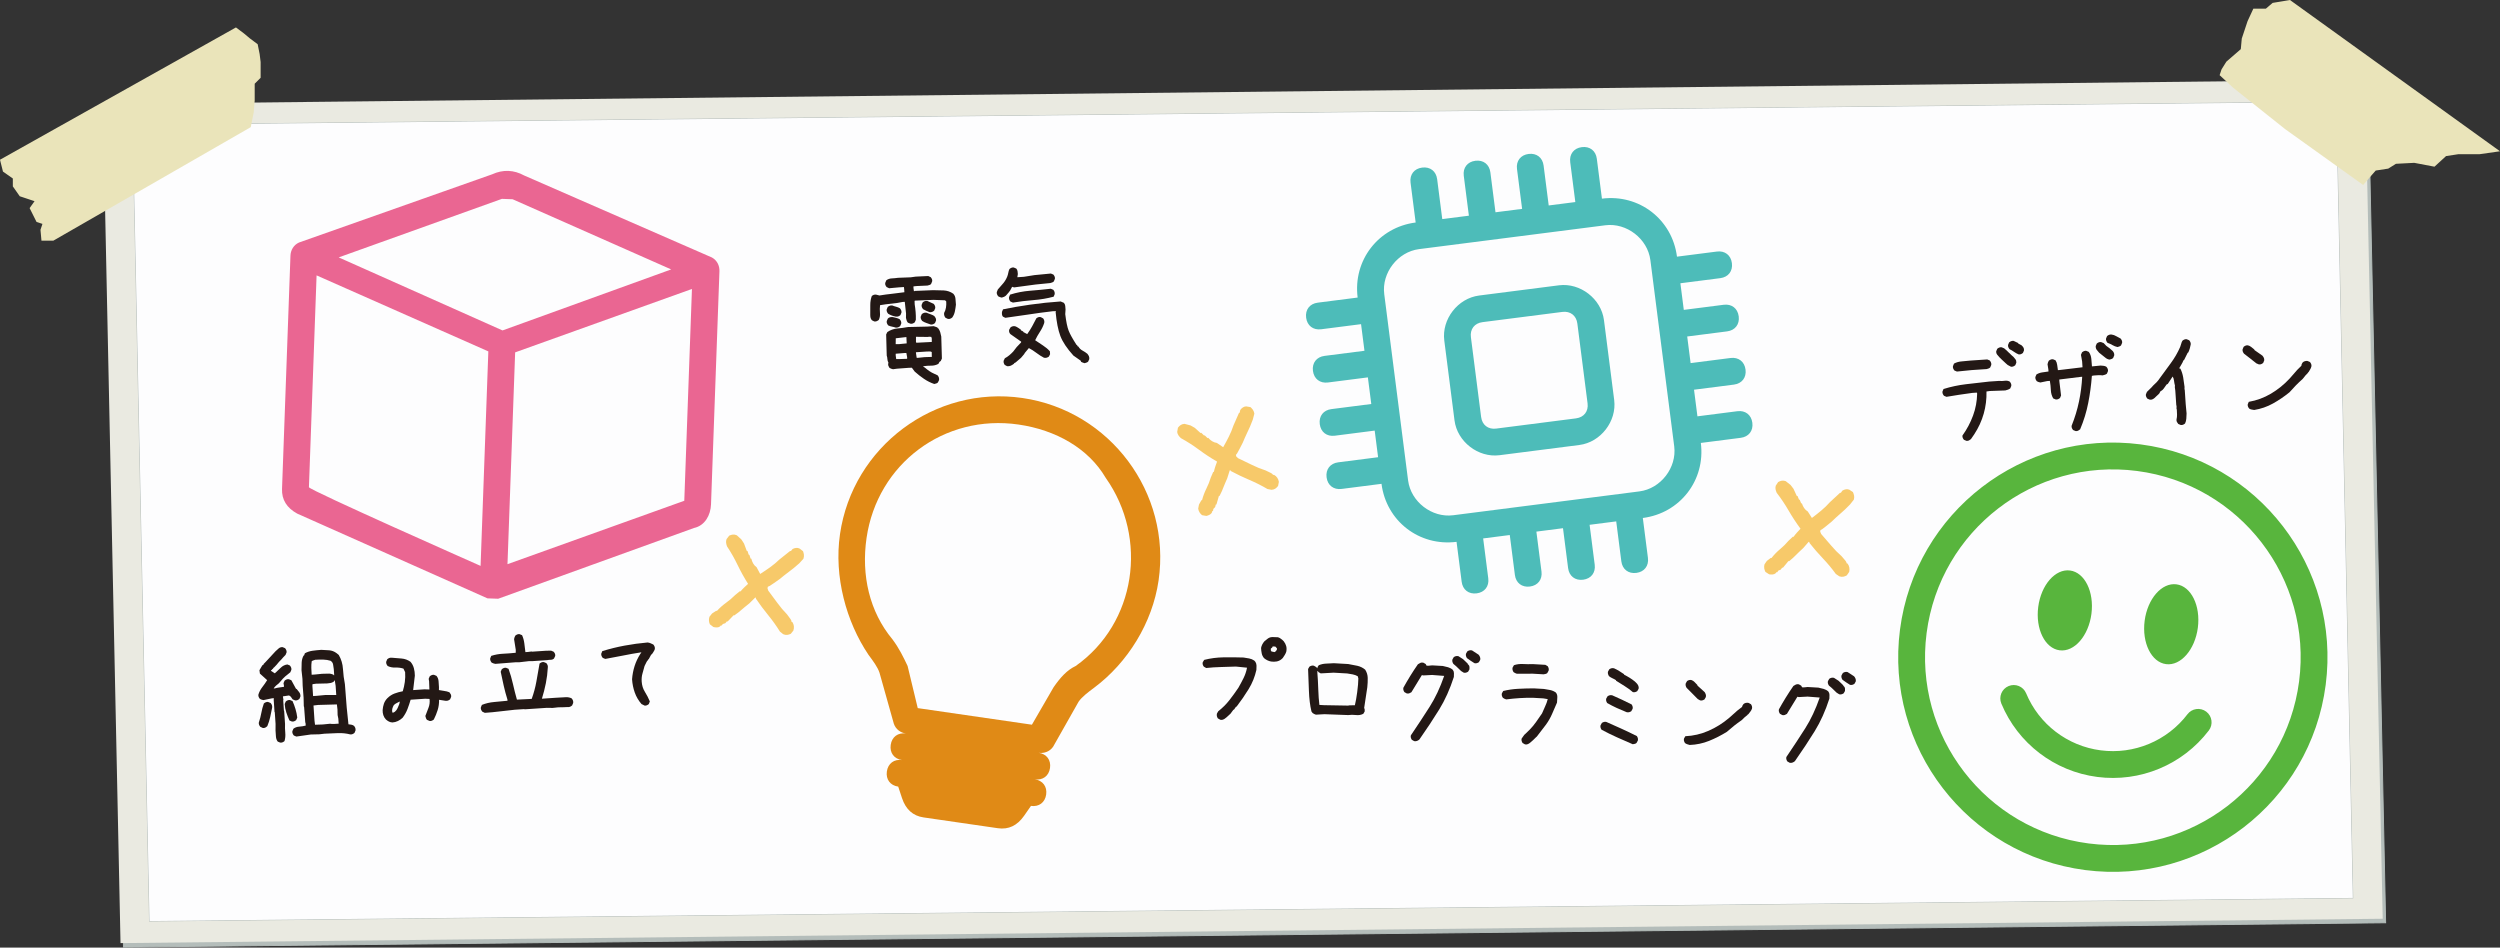
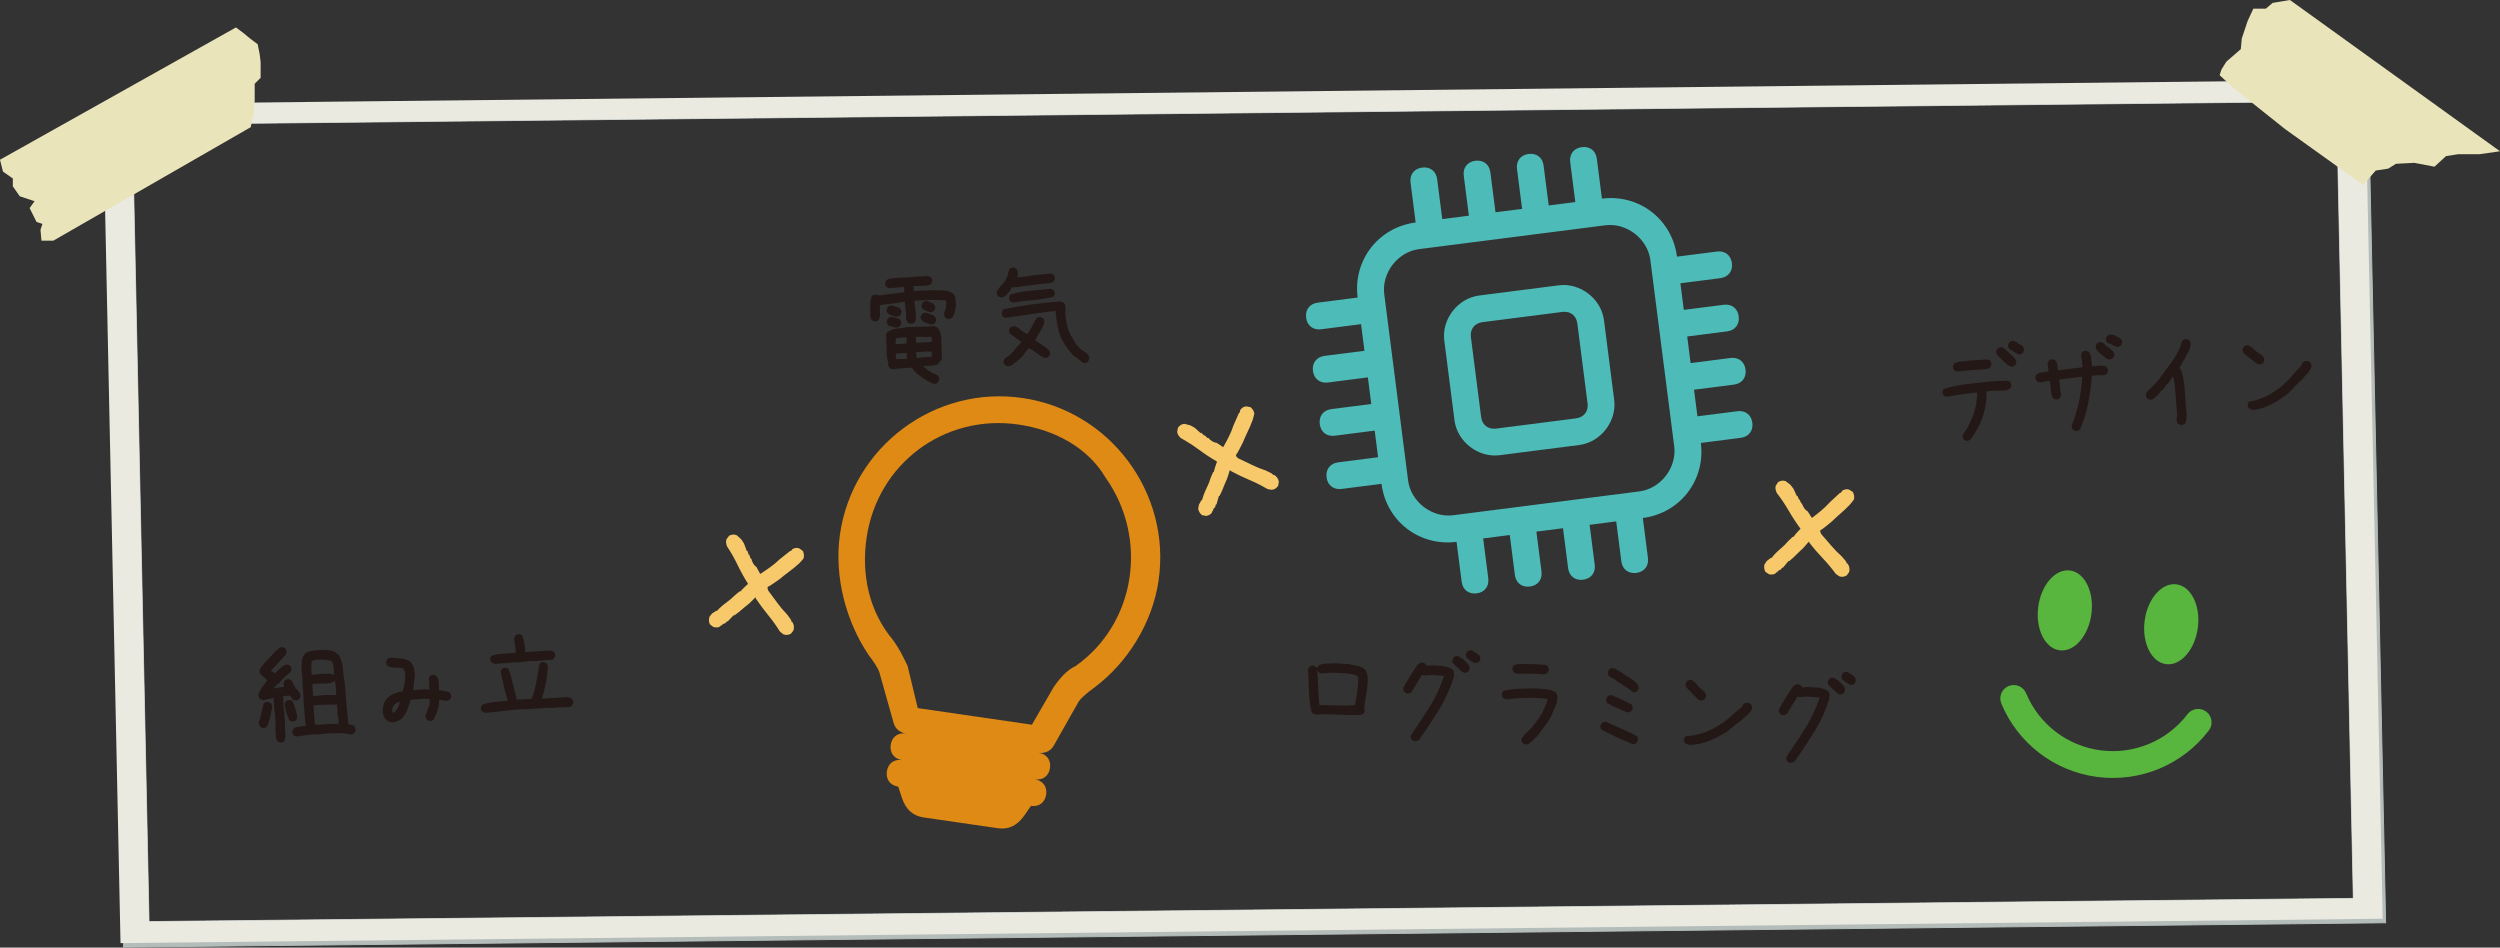
<svg xmlns="http://www.w3.org/2000/svg" id="_レイヤー_1のコピー" data-name="レイヤー 1のコピー" width="993.75mm" height="376.68mm" viewBox="0 0 2816.94 1067.75">
  <rect x="0" y="0" width="2816.94" height="1067.75" fill="#333333" stroke="none" />
  <g>
-     <polygon points="2667.46 1021.09 2651.64 104.23 125.82 130.58 149.08 1053.77 2667.46 1021.09" style="fill: #fdfdfe;" />
    <path d="m2668.22,94.45L119.25,121.9l19.87,945.31,2548.98-27.45-19.87-945.31ZM167.95,1038.35l-18.88-898.05,2483.68-26.08,18.88,898.05-2483.68,26.08Z" style="fill: #b4bdba; stroke: #b4bdba; stroke-miterlimit: 10; stroke-width: 1.06px;" />
    <path d="m2664.91,89.91L115.93,117.36l19.87,945.31,2548.98-27.45-19.87-945.31ZM167.95,1038.35l-18.88-898.05,2483.68-26.08,18.88,898.05-2483.68,26.08Z" style="fill: #eaeae1;" />
    <g>
      <polygon points="290.33 49.82 281.43 43.15 274.76 37.59 265.86 30.91 0 179.97 3.34 193.32 14.46 201.11 14.46 210.01 22.25 221.13 38.93 226.69 33.37 234.48 41.16 250.05 47.83 252.28 45.61 258.95 46.72 271.19 60.07 271.19 282.55 143.26 285.88 126.58 286.99 113.23 286.99 94.32 293.67 87.64 293.67 69.85 292.56 60.95 290.33 49.82" style="fill: #eae4ba;" />
      <polygon points="2580.26 0 2560.72 3.26 2553.12 9.77 2539.01 9.77 2532.49 23.88 2525.98 43.43 2524.89 55.37 2508.61 69.48 2503.18 78.17 2501.01 84.68 2516.21 98.8 2574.83 145.48 2662.77 208.45 2669.29 200.85 2676.89 192.16 2691 189.99 2699.69 184.56 2720.31 183.48 2743.11 187.82 2756.14 175.88 2770.26 173.71 2794.14 173.71 2816.94 170.45 2580.26 0" style="fill: #eae4ba;" />
    </g>
  </g>
-   <path d="m577.62,224.51c-3.02-.11-9.06-.33-12.08-.44l-183.89,65.95,184.58,82.3,190.04-68.75-178.64-79.06Zm202.05,101.08l-199.21,71.45-8.63,238.66,199.21-71.45,8.63-238.67h0Zm-238.16,312.04l8.74-241.69-193.53-85.65-8.63,238.67c-.11,3.02,193.42,88.67,193.42,88.67Zm12.93-441.19c12.3-5.61,24.39-5.17,36.25,1.31l211.44,92.35c5.93,3.24,8.74,9.39,8.52,15.43l-9.5,262.83c-.44,12.08-6.92,23.95-19.11,26.53l-220.69,79.75c-3.02-.11-9.06-.33-12.08-.44l-214.35-95.48c-11.87-6.48-17.58-15.76-17.14-27.85l9.5-262.83c.22-6.04,3.46-11.97,9.61-14.78l217.55-76.83Z" style="fill: #ea6692;" />
  <path d="m946.48,601.87c14.34-98.72,106.85-167.77,205.57-153.42,98.72,14.34,167.77,106.85,153.42,205.57-6.95,47.87-34.85,92.69-72.54,120.82-6.85,5.11-13.7,10.23-17.57,15.78l-28.76,50.81c-3.86,5.55-10.28,7.67-16.26,6.8,8.97,1.3,14.09,8.16,12.79,17.13-1.3,8.97-8.16,14.09-17.13,12.79,8.98,1.3,14.09,8.16,12.79,17.13-1.3,8.97-8.16,14.09-17.13,12.79l-7.72,11.1c-7.72,11.1-17.57,15.78-29.53,14.04l-83.77-12.17c-11.97-1.74-20.07-9.03-24.32-21.86l-4.24-12.84c-8.98-1.3-14.09-8.16-12.79-17.13,1.3-8.98,8.16-14.09,17.13-12.79-8.97-1.3-14.09-8.16-12.79-17.13,1.3-8.97,8.16-14.09,17.13-12.79-5.98-.87-11.53-4.73-13.65-11.15l-16.11-57.33c-2.12-6.42-7.24-13.27-12.35-20.12-25.14-37.25-39.12-88.16-32.17-136.03Zm201.23-123.51c-83.77-12.17-159.14,44.09-171.31,127.85-6.08,41.88,3.22,82.95,29.23,114.22,7.67,10.28,12.35,20.12,17.03,29.97l11.43,47.48,128.64,18.69,24.47-42.27c7.72-11.1,15.01-19.2,24.85-23.88,68.09-48.15,82-143.88,33.85-211.97-19.59-33.39-56.31-54-98.19-60.08Z" style="fill: #e08a16;" />
  <g>
-     <path d="m2353.43,950.38c-115.9-15.07-197.63-121.23-182.57-237.13,15.07-115.9,121.23-197.63,237.13-182.57,115.9,15.07,197.63,121.23,182.57,237.13-15.07,115.9-121.23,197.63-237.13,182.57Zm-3.9,29.98c132.45,17.22,253.78-76.19,271-208.65,17.22-132.45-76.2-253.78-208.65-271s-253.78,76.19-271,208.65c-17.22,132.45,76.19,253.78,208.65,271Z" style="fill: #58b53d;" />
    <path d="m2263.23,773.03c7.71-3.21,16.55.44,19.76,8.15,14.52,34.92,46.57,59.43,84.07,64.28,37.5,4.9,74.75-10.6,97.71-40.65,5.03-6.66,14.51-7.99,21.17-2.96,6.66,5.03,7.99,14.51,2.96,21.17-.04.05-.08.11-.12.16-29.52,38.62-77.42,58.55-125.62,52.26-48.21-6.25-89.42-37.75-108.09-82.64-3.21-7.71.44-16.55,8.15-19.76Zm93.34-81.36c-3.23,24.82-19.28,43.22-35.82,41.07-16.55-2.15-27.36-24.04-24.13-48.86s19.28-43.22,35.82-41.07,27.36,24.04,24.13,48.86Zm119.91,15.59c-3.23,24.82-19.28,43.22-35.82,41.07-16.55-2.15-27.36-24.04-24.13-48.86,3.23-24.82,19.28-43.22,35.82-41.07,16.55,2.15,27.36,24.04,24.13,48.86Z" style="fill: #58b53d;" />
  </g>
  <path d="m1602.44,188.82c9-1.15,15.76,4.08,16.91,13.07l5.76,44.98,29.99-3.84-5.76-44.98c-1.15-9,4.08-15.76,13.07-16.91,9-1.15,15.76,4.08,16.91,13.07l5.76,44.98,29.99-3.84-5.76-44.98c-1.15-9,4.08-15.76,13.07-16.91,9-1.15,15.76,4.08,16.91,13.07l5.76,44.98,29.99-3.84-5.76-44.98c-1.15-9,4.08-15.76,13.07-16.91,9-1.15,15.76,4.08,16.91,13.07l5.76,44.98c41.98-5.37,79.19,23.39,84.56,65.37l44.98-5.76c9-1.15,15.76,4.08,16.91,13.07,1.15,9-4.08,15.76-13.07,16.91l-44.98,5.76,3.84,29.99,44.98-5.76c9-1.15,15.76,4.08,16.91,13.07,1.15,9-4.08,15.76-13.07,16.91l-44.98,5.76,3.84,29.99,44.98-5.76c9-1.15,15.76,4.08,16.91,13.07,1.15,9-4.08,15.76-13.07,16.91l-44.98,5.76,3.84,29.99,44.98-5.76c9-1.15,15.76,4.08,16.91,13.07,1.15,9-4.08,15.76-13.07,16.91l-44.98,5.76c5.37,41.98-23.39,79.19-65.37,84.56l5.76,44.98c1.15,9-4.08,15.76-13.07,16.91-9,1.15-15.76-4.08-16.91-13.07l-5.76-44.98-29.99,3.84,5.76,44.98c1.15,9-4.08,15.76-13.07,16.91-9,1.15-15.76-4.08-16.91-13.07l-5.76-44.98-29.99,3.84,5.76,44.98c1.15,9-4.08,15.76-13.07,16.91-9,1.15-15.76-4.08-16.91-13.07l-5.76-44.98-29.99,3.84,5.76,44.98c1.15,9-4.08,15.76-13.07,16.91-9,1.15-15.76-4.08-16.91-13.07l-5.76-44.98c-41.98,5.37-79.19-23.39-84.56-65.37l-44.98,5.76c-9,1.15-15.76-4.08-16.91-13.07-1.15-9,4.08-15.76,13.07-16.91l44.98-5.76-3.84-29.99-44.98,5.76c-9,1.15-15.76-4.08-16.91-13.07-1.15-9,4.08-15.76,13.07-16.91l44.98-5.76-3.84-29.99-44.98,5.76c-9,1.15-15.76-4.08-16.91-13.07s4.08-15.76,13.07-16.91l44.98-5.76-3.84-29.99-44.98,5.76c-9,1.15-15.76-4.08-16.91-13.07-1.15-9,4.08-15.76,13.07-16.91l44.98-5.76c-5.37-41.98,23.39-79.19,65.37-84.56l-5.76-44.98c-1.15-9,4.08-15.76,13.07-16.91Zm-3.48,91.88c-23.99,3.07-42.29,26.75-39.22,50.74l26.87,209.9c3.07,23.99,26.75,42.29,50.74,39.22l209.9-26.87c23.99-3.07,42.29-26.75,39.22-50.74l-26.87-209.9c-3.07-23.99-26.75-42.29-50.74-39.22l-209.9,26.87Zm28.43,103.03c-3.07-23.99,15.23-47.67,39.22-50.74l89.96-11.52c23.99-3.07,47.67,15.23,50.74,39.22l11.52,89.96c3.07,23.99-15.23,47.67-39.22,50.74l-89.96,11.52c-23.99,3.07-47.67-15.23-50.74-39.22l-11.52-89.96Zm43.06-20.75c-9,1.15-14.23,7.92-13.07,16.91l11.52,89.96c1.15,9,7.92,14.23,16.91,13.07l89.96-11.52c9-1.15,14.23-7.92,13.07-16.91l-11.52-89.96c-1.15-9-7.92-14.23-16.91-13.07l-89.96,11.52Z" style="fill: #4dbcb9;" />
  <g>
    <path d="m315.76,836.78l-2.82-1.18c-1.2-1.56-1.88-3.48-2.03-5.76-.15-2.27-.3-4.5-.45-6.68l.04-7.54-.88-13.1-.29-.25-.92-13.64.14-1.93-2.05.14-9.73,2.02c-.74-.13-1.44-.31-2.09-.54-.66-.23-1.27-.51-1.84-.84-.59-.69-1.06-1.44-1.38-2.24-.33-.8-.43-1.66-.31-2.58.9-2.98,2.35-5.78,4.37-8.38s3.85-5.24,5.5-7.91l-8.17-7.4-.53-3.8,3.2-5.42,1.57-1.06-.04-.55,2.05-2.06,6.77-7.31,4.6-4.97c1.2-1.18,2.4-2.26,3.62-3.26,1.21-.99,2.64-1.46,4.29-1.38l2.82,1.18c.59.69,1.05,1.44,1.38,2.24s.43,1.66.31,2.58l-1.18,2.82-2.31,2.35-1.27,1.46-1.27,1.46-2.05,2.06-1.27,1.45-1.77,2.17-3.33,3.51-.55.04.04.55-.76.87-.55.04.04.55-1.31.91.04.55,4.29,2.73c2.24-1.98,4.43-4.04,6.57-6.2,2.14-2.15,4.66-3.42,7.56-3.8l2.82,1.18c.59.69,1.06,1.44,1.38,2.24.33.8.43,1.66.31,2.58l-1.18,2.82c-1.92,1.41-3.82,2.95-5.72,4.63-1.9,1.68-3.6,3.49-5.12,5.41l-.76.87-1.27,1.46c-1.04.8-2.13,1.7-3.25,2.68-1.12.99-2.01,2.05-2.66,3.19l1.36-.09c1.61-.47,3.28-.81,5-1.02,1.72-.21,3.48-.46,5.29-.77l-.09-1.36-.46-2.71,1.18-2.82c.69-.59,1.44-1.06,2.24-1.38.8-.33,1.66-.43,2.58-.31l2.82,1.18,5.32,9.78.55-.04c.99,1.21,1.99,2.47,2.99,3.77,1,1.3,1.47,2.87,1.41,4.7l-1.18,2.82c-.69.59-1.44,1.06-2.24,1.38-.8.33-1.66.43-2.58.31l-2.82-1.18c-.61-.87-1.21-1.74-1.82-2.62-.61-.87-1.38-1.46-2.31-1.76l-6.78,1,.05.82.49,3.25-.25.29.79,11.73.29.25.99,14.73c-.15,3.21-.07,6.49.25,9.85.32,3.36.03,6.53-.87,9.51-.69.59-1.44,1.06-2.24,1.38-.8.33-1.66.43-2.58.31Zm-19.61-16.5l-2.83-1.32c-.59-.69-1.06-1.44-1.38-2.24-.33-.8-.43-1.66-.31-2.58,1.22-3.55,2.17-7.18,2.83-10.88.66-3.7,1.62-7.23,2.85-10.61.69-.59,1.44-1.06,2.24-1.38.8-.33,1.66-.43,2.58-.31l2.82,1.18c.59.69,1.06,1.44,1.38,2.24.33.8.44,1.75.33,2.86-.68,3.52-1.4,7.04-2.17,10.56-.77,3.52-1.86,6.98-3.28,10.36-.69.69-1.42,1.24-2.22,1.66-.79.42-1.74.58-2.85.47Zm32.81-7.27l-2.82-1.18c-1.29-2.84-2.44-5.77-3.47-8.81-1.03-3.04-1.66-6.28-1.89-9.74l1.18-2.82c.69-.59,1.44-1.06,2.24-1.38.8-.33,1.66-.43,2.58-.31l2.82,1.18c1.29,2.84,2.4,5.82,3.34,8.96.94,3.14,1.61,6.33,2.01,9.59l-1.18,2.82c-.69.59-1.44,1.06-2.24,1.38-.8.33-1.66.43-2.58.31Zm65.65,14.5c-4.46-1.16-9.18-1.64-14.14-1.45-4.97.2-9.91.42-14.82.65l-5.85.67-9.58.23-16.29,2.33-2.82-1.18c-.59-.69-1.06-1.44-1.38-2.24-.33-.8-.43-1.66-.31-2.58l1.18-2.82c1.82-1.4,4.01-2.19,6.56-2.36,2.54-.17,4.99-.56,7.32-1.18l-.21-3.14-.29-.25-1.31-17.45-.35-1.07-.23-9.58-1.04-13.5-.24-7.66-1.07-9.8c-.01-2.92.04-5.78.18-8.58.13-2.79.85-5.42,2.14-7.89l.55-.04.93-2.53c2.64-1.46,5.55-2.4,8.72-2.85,3.17-.44,6.43-.77,9.8-1,2.93.08,5.88.25,8.87.5,2.99.26,5.73,1.31,8.23,3.15l1.74,1.39.87.76c2.79,4.84,4.36,10.12,4.7,15.85.34,5.73,1.06,11.39,2.17,16.98l2.04,26.31,1.95,18.92c1.19.1,2.3.26,3.32.46,1.02.2,2.01.64,2.97,1.31.59.69,1.06,1.44,1.38,2.24.33.8.44,1.75.33,2.86l-1.18,2.82c-.69.59-1.44,1.06-2.24,1.38-.8.33-1.66.43-2.58.31Zm-18.05-66.75l-.46-6.82c-.29-1.62-.54-3.3-.75-5.02-.21-1.72-1.13-3.17-2.76-4.34-2.61-.83-5.38-1.28-8.31-1.36-2.93-.08-5.94-.01-9.03.19-.72.23-1.43.46-2.15.69-.72.23-1.33.55-1.86.95-.38,2.49-.53,5.02-.45,7.57.08,2.55.2,5.1.38,7.65l3.82-.26,7.89-.8c2.2.04,4.38-.02,6.57-.17,2.18-.15,4.27.26,6.25,1.23l.6.78.25-.29Zm2.32,22.32l-.7-10.37-.95-5.96-.55.04-.47,1.13c-1.13.81-2.29,1.34-3.46,1.6-1.17.26-2.48.44-3.94.54l-12.59.3-4.07.55-.16,1.65.79,11.73,4.09-.27,10.08-.95,11.92.02Zm2.72,32.29l-.37-5.59-.82-4.06-.15-6.29-.66-5.71-21.2.6-5.16.62,1.15,17.19.58,4.48,8.75-.31,8.17-.82c1.48.27,3.04.34,4.67.23,1.64-.11,3.32-.22,5.05-.34Z" style="fill: #231815;" />
    <path d="m484.03,812.34l-2.82-1.18c-.58-.51-.99-1.17-1.23-1.97-.24-.81-.47-1.61-.71-2.42,1.08-2.99,2.24-6.04,3.5-9.14,1.25-3.1,1.67-6.46,1.24-10.09l-4.95-.22-16.37,1.1c-1.04,3.54-2.22,7.05-3.54,10.51-1.32,3.47-3.16,6.74-5.51,9.83-1.55,1.47-3.29,2.69-5.24,3.64-1.95.95-4.01,1.5-6.19,1.65-1.47-.08-2.77-.41-3.9-.97-1.13-.56-2.28-1.35-3.45-2.37-1.38-1.46-2.35-3.08-2.93-4.87-.58-1.79-.84-3.69-.79-5.7.19-2.57.67-4.98,1.43-7.22.76-2.24,2.08-4.34,3.96-6.29,2.4-2.35,5.07-4.08,8.01-5.2,2.94-1.11,6.04-1.96,9.28-2.54,1.05-3.36,1.82-6.84,2.32-10.43.49-3.6.61-7.3.35-11.12l-1.91-3.98c-2.8-.91-5.8-1.3-8.99-1.18-3.19.12-6.11-.46-8.75-1.74-.59-.69-1.06-1.44-1.38-2.24-.33-.8-.43-1.66-.31-2.58l1.18-2.82c.69-.59,1.44-1.06,2.24-1.38.8-.33,1.75-.44,2.86-.33,3.67.3,7.35.6,11.02.9,3.67.3,7.04,1.54,10.11,3.71,1.78,2.07,3.04,4.45,3.77,7.15.73,2.69,1.1,5.5,1.11,8.42l-1.92,16.3,12.82-.86,5.49.18-.35-9.29-.46-2.71,1.18-2.82c.69-.59,1.44-1.06,2.24-1.38.8-.33,1.66-.43,2.58-.31l2.82,1.18c1.39,1.73,2.17,3.74,2.32,6.01.15,2.27.3,4.5.45,6.68l-.05,3.29c1.86.42,3.82.75,5.89.98,2.07.23,4.04.74,5.93,1.52.59.69,1.1,1.43,1.52,2.23.42.79.57,1.74.46,2.85l-1.18,2.82c-.69.59-1.44,1.06-2.24,1.38-.8.33-1.75.44-2.86.33l-7.34-1.15c.08,4.01-.43,7.84-1.56,11.48s-2.58,7.21-4.35,10.71c-.69.59-1.44,1.06-2.24,1.38-.8.33-1.66.43-2.58.31Zm-39.06-10.4c1.38-1.19,2.39-2.54,3.02-4.04.63-1.5,1.26-3.01,1.89-4.51l.63-2.78-.54.04c-1.05.62-2.16,1.2-3.31,1.73-1.15.54-2.15,1.29-3,2.26-.66,1.14-1.17,2.36-1.54,3.66-.37,1.31-.41,2.68-.13,4.12l.31.53,1.09-.07,1.58-.93Z" style="fill: #231815;" />
    <path d="m546.32,803.22l-2.83-1.32c-.59-.69-1.06-1.44-1.38-2.24-.33-.8-.43-1.66-.31-2.58l1.18-2.82c4.27-1.75,8.92-2.84,13.96-3.27,5.04-.43,10.01-.9,14.91-1.41l-.09-1.36c-1.63-5.19-3.03-10.39-4.2-15.61-1.17-5.22-2.3-10.44-3.38-15.67l1.18-2.82c.69-.59,1.44-1.06,2.24-1.38.8-.33,1.66-.43,2.58-.31l2.82,1.18c2.02,5.53,3.68,11.22,4.98,17.07,1.3,5.85,2.8,11.73,4.47,17.65l16.66-.84c2.31-6.37,4.07-12.88,5.27-19.54,1.2-6.66,2.39-13.41,3.57-20.25.69-.59,1.44-1.06,2.24-1.38.8-.33,1.66-.43,2.58-.31l2.82,1.18c.59.69,1.05,1.44,1.38,2.24.33.8.43,1.66.31,2.58-.33,6.05-1.07,11.99-2.23,17.83-1.16,5.83-2.64,11.64-4.45,17.43l16.37-1.1c4.82-.32,8.41-.52,10.79-.59,2.37-.07,4.5.38,6.39,1.35.59.69,1.06,1.44,1.38,2.24.33.8.44,1.75.33,2.86l-1.18,2.82c-.69.59-1.44,1.08-2.23,1.45-.8.38-1.66.5-2.58.38-1.64.02-3.42.09-5.33.22-1.91.13-3.78.16-5.61.1l-6.12.68-6.58-.11-12.82.86-12.28.82-.29-.25-10.91.73c-5.63.56-11.23,1.19-16.8,1.88-5.57.7-11.18,1.23-16.81,1.61Zm11.78-55.19c-.74-.13-1.44-.31-2.09-.54-.66-.23-1.31-.5-1.97-.83-.59-.69-1.06-1.44-1.38-2.24-.33-.8-.43-1.66-.31-2.58l1.18-2.82c4.2-1.38,8.62-2.18,13.27-2.4,4.64-.22,9.42-.58,14.31-1.1l.05-3.29-1.91-12.07c.13-.74.32-1.44.54-2.09.23-.65.51-1.27.84-1.84.69-.59,1.44-1.05,2.24-1.38.8-.33,1.66-.43,2.58-.31l2.82,1.18c1.29,2.84,2.13,5.91,2.54,9.22.4,3.31.81,6.59,1.21,9.85l3-.2,4.07-.55.29.25,15.82-1.06,5.75-.11,2.82,1.18c.68.69,1.19,1.43,1.52,2.23.33.8.43,1.66.31,2.58l-1.32,2.83c-1.03.98-2.23,1.47-3.6,1.47-1.37,0-2.78.14-4.22.42l-16.91,1.14-3.29-.05-11.15,1.3-3.84-.02-23.17,1.83Z" style="fill: #231815;" />
-     <path d="m726.23,794.99l-3.4-1.69c-3.37-3.88-5.89-8.19-7.58-12.92-1.69-4.73-2.71-9.73-3.06-15,.39-5.14,1.33-10.09,2.84-14.85,1.51-4.76,3.67-9.33,6.48-13.73l1.25-1.73-.82.05c-6.51.99-13.1,2.16-19.77,3.52-6.67,1.36-13.39,2.63-20.16,3.82l-2.82-1.18c-.59-.69-1.05-1.44-1.38-2.24-.33-.8-.43-1.66-.31-2.58l1.18-2.82c8.32-2.57,16.73-4.64,25.21-6.21,8.48-1.57,17.08-2.74,25.8-3.51,1.1.11,2.22.4,3.35.87,1.13.47,2.16.95,3.11,1.44.59.69,1.05,1.44,1.38,2.24s.44,1.75.33,2.86l-1.18,2.82-.55.04.04.55-1.75,2.58-.55.04-2.93,5.4-.55.04.04.55c-1.03.98-1.82,2.13-2.37,3.45-.55,1.32-1.16,2.54-1.81,3.68-.73,2.79-1.5,5.58-2.32,8.38-.82,2.79-1.12,5.83-.9,9.1.29,4.37,1.51,8.26,3.66,11.68,2.15,3.42,3.99,6.99,5.52,10.73l-1.17,2.96c-.69.59-1.44,1.06-2.24,1.38-.8.33-1.66.43-2.58.31Z" style="fill: #231815;" />
  </g>
  <g>
    <path d="m1025.79,364.72l-2.82-1.18c-.59-.69-1.06-1.53-1.4-2.51-.34-.98-.59-1.92-.74-2.83l.08-4.94-1.43-13.19-2.46.16c-4.14.92-8.35,1.57-12.61,1.94-4.27.38-8.52.94-12.77,1.68-.36,2.77-.4,5.64-.11,8.64.29,2.99-.17,5.68-1.38,8.04-.78.6-1.57,1.06-2.37,1.39-.8.33-1.66.43-2.58.31l-2.69-1.33c-.79-.86-1.31-1.78-1.56-2.77-.25-.99-.37-2.12-.36-3.4.03-3.66.03-7.31.02-10.96-.02-3.65.55-7.07,1.71-10.25.69-.59,1.44-1.03,2.24-1.32.8-.28,1.67-.36,2.59-.24l3.77.98c4.7-.77,9.36-1.4,13.99-1.9,4.63-.49,9.34-1.08,14.13-1.77l-.24-3.55-.29-2.31-5.73.38-10.89,1-2.83-1.32c-.59-.69-1.06-1.44-1.38-2.24-.33-.8-.39-1.66-.17-2.59l1.18-2.82c1.74-1.3,3.79-2.01,6.16-2.13,2.37-.11,4.73-.34,7.08-.68l14.21-.54,5.7-.79,14.07-.67,2.83,1.32c.59.69,1.05,1.44,1.38,2.24.33.8.39,1.67.17,2.59l-1.18,2.82c-.51.58-1.12.97-1.84,1.15-.72.19-1.44.39-2.15.62l-12.57.57-3.27.36-.03,1.65.53,3.8.55-.04.25-.29,20.77-.85c4.02,0,8,.1,11.94.29,3.94.19,7.54,1.41,10.8,3.66,1.47,1.55,2.31,3.45,2.51,5.72.2,2.27.37,4.5.52,6.68-.29,2.58-.68,5.12-1.2,7.62-.52,2.5-1.49,4.76-2.9,6.77-.69.59-1.44,1.06-2.24,1.38-.8.33-1.66.43-2.58.31l-2.83-1.32c-.59-.69-1.04-1.48-1.32-2.38-.29-.89-.38-1.89-.27-3,1.06-1.9,1.77-3.96,2.12-6.17.35-2.22.45-4.51.29-6.87l-1.32-1.28-13.05-.49-20.77.85-.53.31.12,3.83c.47,2.89.82,5.77,1.06,8.63.24,2.86.32,5.8.25,8.82l-1.18,2.82c-.69.59-1.46,1.06-2.3,1.39-.85.33-1.73.39-2.66.18Zm26.89,67.94c-4.02-1.37-7.85-3.29-11.48-5.74-3.64-2.45-7.16-5.21-10.56-8.27l-3.17-4.31-3.56.1c-2.91.29-5.86.51-8.86.66-3,.16-5.95.47-8.84.94-.74-.13-1.44-.34-2.1-.61-.66-.27-1.27-.58-1.84-.9-.5-.7-.92-1.47-1.25-2.31-.33-.85-.39-1.73-.18-2.66l.21-.97c-.72-1.23-1.11-2.55-1.16-3.96-.05-1.41-.3-2.74-.75-3.99l-.64-23.8,1.33-2.69c3.41-2.33,7.15-3.68,11.24-4.04,4.09-.36,8.11-.91,12.09-1.63l21.75-.5,7.09-.48c.75.32,1.5.56,2.24.74.74.18,1.5.52,2.26,1.01l.04.55.54-.04c1.1,1.48,1.89,3.02,2.37,4.64.47,1.61.85,3.23,1.15,4.86l.7,24.75-1.32,2.83c-.72.23-1.26.68-1.62,1.34-.37.66-.72,1.28-1.04,1.85-2.56,1.36-5.28,2.02-8.16,1.99-2.88-.03-5.81.18-8.79.66l.04.55,1.71.98c1.65,1.44,3.36,2.77,5.13,3.97,1.77,1.21,3.6,2.2,5.48,2.99l3.82,1.8c.6.78,1.04,1.57,1.32,2.38.28.8.37,1.76.26,2.86l-1.33,2.69c-.51.58-1.12.97-1.84,1.15-.72.19-1.48.4-2.29.63Zm-43.19-75.89c-1.48-.26-2.97-.67-4.47-1.21-1.5-.54-2.91-1.22-4.25-2.04-.59-.69-1.06-1.44-1.38-2.24-.33-.8-.43-1.66-.31-2.58l1.18-2.82c.69-.59,1.44-1.05,2.24-1.38.8-.33,1.75-.44,2.86-.33,1.5.63,3,1.12,4.48,1.48,1.48.36,2.89.95,4.23,1.77.59.69,1.06,1.44,1.38,2.24.33.8.43,1.66.31,2.58l-1.18,2.82c-.69.6-1.44,1.06-2.24,1.38-.8.33-1.75.44-2.86.33Zm-.27,12.35c-1.31-.46-2.71-.82-4.18-1.09-1.48-.26-2.88-.72-4.2-1.36-.59-.69-1.06-1.44-1.38-2.24-.33-.8-.43-1.66-.31-2.58l1.18-2.82c.68-.78,1.51-1.29,2.5-1.54.99-.25,2.03-.32,3.14-.21,1.3.28,2.64.6,4.04.96,1.4.36,2.66.87,3.8,1.52.59.69,1.06,1.44,1.38,2.24.33.8.43,1.66.31,2.58l-1.18,2.82c-.69.6-1.44,1.06-2.24,1.38-.8.33-1.75.44-2.86.33Zm12.43,17.8l-.05-.82-.29-6.28-.82.05-11.15,1.3-.11,6.58,3.57.03,8.85-.87Zm.48,17.37l.03-1.65-.88-4.87-1.65-.03-10.36.83v1.92s.54,4.07.54,4.07l3.84.02,8.48-.3Zm27.81-2.14l-.09-5.48c-.67-.5-1.56-.72-2.65-.64-1.09.07-2.1.1-3.01.06l-12.14.81.05.82.78,5.43,1.1.06c2.53-.35,5.14-.62,7.83-.8,2.68-.18,5.39-.27,8.13-.27Zm-.04-16.85l.02-3.84-.54-1.88-3.03-.21-.25.29-13.99-.16-.02,5.76.33.8.55.1,16.93-.86Zm-1.18-19.65c-1.69-.62-3.32-1.19-4.91-1.73-1.59-.53-3.15-1.3-4.68-2.29-.59-.69-1.06-1.44-1.38-2.24-.33-.8-.43-1.66-.31-2.58l1.18-2.82c.69-.59,1.44-1.06,2.24-1.38.8-.33,1.75-.44,2.86-.33,1.5.63,3.05,1.21,4.64,1.74,1.59.53,3.05,1.21,4.38,2.04.59.69,1.1,1.43,1.52,2.23.42.79.57,1.74.47,2.85l-1.18,2.82c-.69.59-1.44,1.06-2.24,1.38-.8.33-1.66.43-2.58.31Zm-1.21-13.9c-1.31-.46-2.58-.97-3.8-1.53-1.22-.56-2.41-1.16-3.55-1.82-.59-.69-1.06-1.44-1.38-2.24-.33-.8-.43-1.66-.31-2.58l1.18-2.82c.69-.59,1.44-1.06,2.24-1.38.8-.33,1.75-.44,2.86-.33l7.35,3.34c.59.69,1.06,1.44,1.38,2.24.33.8.43,1.66.31,2.58l-1.18,2.82c-.69.59-1.44,1.06-2.24,1.38-.8.33-1.75.44-2.86.33Z" style="fill: #231815;" />
    <path d="m1128.78,335.34c-.74-.13-1.44-.31-2.09-.55-.66-.23-1.27-.51-1.84-.84-.59-.69-1.06-1.44-1.38-2.24-.33-.8-.43-1.66-.31-2.58l1.17-2.96,4.84-5.53c1.28-1.36,2.37-2.76,3.28-4.19.91-1.43,1.68-2.9,2.31-4.4.63-1.5,1.07-3.04,1.34-4.61.26-1.57.71-3.02,1.35-4.34.69-.59,1.44-1.05,2.24-1.38.8-.33,1.66-.43,2.58-.31l2.82,1.18c.79.86,1.26,1.83,1.43,2.92.16,1.09.28,2.17.36,3.27l-.58,3.6,7.37-.49,11.93-1.9,18.52-1.79,2.82,1.18c.59.69,1.06,1.44,1.38,2.24.33.8.43,1.66.31,2.58l-1.18,2.82c-.51.58-1.12.99-1.84,1.22-.72.23-1.43.46-2.15.69l-16.61,1.66c-3.98.63-8.01,1.18-12.09,1.63-4.08.46-8.11,1-12.09,1.63l-2.24-.67-2.19,4.12-1.76,2.31-3.05,3.49c-.69.59-1.41,1.05-2.17,1.38-.75.33-1.58.61-2.48.85Zm93.34,73.9c-.75-.22-1.45-.45-2.1-.68-.66-.23-1.27-.51-1.84-.84l-.5-1.34-8.2-5.75c-7.3-8.1-12.2-15.46-14.71-22.1-2.5-6.64-4.27-15.59-5.3-26.84l.34-1.12-3.56.1c-9.52,1.1-18.96,2.37-28.31,3.82-9.36,1.45-17.75,2.65-25.18,3.61l-2.69-1.33c-.59-.69-.95-1.53-1.06-2.53-.11-1-.11-1.96.01-2.88l1.18-2.82c8.83-1.87,18.94-3.62,30.34-5.26,11.4-1.63,22.92-2.84,34.56-3.62l3.66,1.54c.89,1.04,1.4,2.19,1.53,3.46.13,1.27.25,2.63.34,4.09l-.33,5.23c1.03,8.52,2.31,14.74,3.85,18.65,1.54,3.92,4.5,9.24,8.88,15.98l.56.24.93,1.58.55-.04c1.14,2.03,2.7,3.57,4.69,4.62,1.99,1.05,3.8,2.26,5.45,3.61.79.95,1.38,1.87,1.76,2.76.38.89.52,1.98.42,3.26l-1.32,2.83c-.51.49-1.13.85-1.85,1.08-.72.23-1.43.46-2.15.69Zm-87.33,3.39l-2.7-1.46c-.51-.79-.88-1.56-1.12-2.32-.24-.76-.25-1.6-.03-2.53l1.33-2.69c1.68-.84,3.32-1.94,4.92-3.28,1.6-1.34,3.08-2.74,4.45-4.2l3.91-5.06,4.99-5.27.08-.83-12.08-8.51c-.69-.68-1.15-1.45-1.39-2.31-.24-.85-.25-1.74-.04-2.67l1.6-2.71c.7-.5,1.47-.87,2.32-1.12.85-.24,1.79-.26,2.81-.05,1.12.38,2.23.95,3.33,1.69,1.1.75,2.18,1.5,3.23,2.25l-.1.56,2.7,1.46.04.55,4.4,2.31c2.09-2.88,3.95-5.81,5.58-8.8,1.63-2.99,3.21-5.99,4.74-9.02.78-.6,1.58-1.02,2.38-1.26.81-.24,1.67-.25,2.6-.04l2.7,1.46c.5.7.87,1.47,1.12,2.32.24.85.26,1.79.05,2.81-1.14,3.46-2.74,6.76-4.82,9.91-2.07,3.15-3.87,6.34-5.39,9.54,2.88,2,5.79,3.95,8.75,5.85,2.96,1.9,5.57,4.1,7.84,6.6l.22,3.27-1.33,2.69c-.78.6-1.62,1.02-2.52,1.27-.9.24-1.9.26-3.01.06-2.94-1.54-5.77-3.36-8.52-5.46-2.75-2.1-5.59-3.92-8.52-5.46l-4.95,5.95.03.41-3.94,4.65-6.09,5.21-1.59.79-.1.56c-1.22.9-2.42,1.65-3.62,2.23-1.19.58-2.62.79-4.27.63Zm6.56-71.69l-2.82-1.18c-.59-.69-1.03-1.44-1.32-2.24-.28-.8-.37-1.71-.25-2.72l1.18-2.82c7.25-2.31,14.8-3.78,22.66-4.4,7.86-.62,15.6-1.37,23.21-2.24l2.82,1.18c.59.69,1.03,1.44,1.32,2.24.28.8.37,1.71.25,2.72l-1.18,2.82c-7.27,1.95-14.84,3.24-22.69,3.85-7.86.62-15.59,1.55-23.17,2.79Z" style="fill: #231815;" />
  </g>
  <g>
-     <path d="m1374.91,810.97l-2.65-1.52c-.5-.76-.87-1.58-1.09-2.46-.22-.88-.21-1.86.03-2.94l1.52-2.65c4.78-3.74,8.95-7.88,12.49-12.43,3.55-4.54,6.92-9.19,10.12-13.93,2.03-3.53,3.97-7.17,5.83-10.89,1.86-3.73,3.18-7.67,3.97-11.82l-12.53-1.27c-5.67.22-11.3.4-16.88.53-5.58.14-11.12.5-16.63,1.09l-2.65-1.52c-.6-.76-1-1.56-1.23-2.4-.23-.83-.22-1.7.01-2.6l1.66-2.64c7.04-1.79,14.31-2.74,21.8-2.85,7.49-.12,14.97-.05,22.45.2,2.17.31,4.3.66,6.38,1.05,2.08.39,3.99,1.19,5.75,2.39l1.29,1.44c.83,1.33,1.25,2.77,1.26,4.32,0,1.55-.04,3.15-.14,4.79-1.73,7.75-4.65,14.98-8.78,21.68-4.13,6.7-8.66,13.29-13.6,19.76l-.55-.03-2.39,3.42-.55-.03-3.27,4.47-4.34,4-2.29,1.78c-.76.5-1.56.87-2.39,1.09-.83.23-1.7.22-2.6-.01Zm57.33-65.58c-1.45-.27-2.81-.71-4.1-1.33-1.29-.62-2.54-1.42-3.76-2.41-1.37-1.54-2.27-3.35-2.7-5.43-.43-2.08-.68-4.12-.74-6.14.27-1.45.76-2.83,1.47-4.16.71-1.33,1.56-2.51,2.53-3.55l3.88-3.06c1.52-1.01,3.24-1.5,5.15-1.48,1.92.02,3.88.09,5.88.2.9.24,1.75.6,2.54,1.1.79.5,1.54,1.05,2.23,1.64l1.82,1.75c1.36,1.72,2.3,3.56,2.83,5.5.53,1.95.54,4.09.04,6.44-.44,1.25-1.01,2.45-1.71,3.6-.71,1.15-1.46,2.29-2.25,3.43l-1.73,1.54c-1.53,1.19-3.26,1.96-5.2,2.3-1.94.35-3.99.37-6.17.06Zm4.75-11.09c.58-.51,1.07-1.08,1.47-1.7.4-.62.53-1.29.39-2.03l-1.8-2.02-3-.17-.62,1.33-1.43,1.01-.11,1.91.74,1.41,3.52.75.85-.5Z" style="fill: #231815;" />
    <path d="m1482.74,805.28c-.72-.22-1.39-.49-2.01-.8-.62-.31-1.19-.66-1.72-1.06l-1.27-1.72c-1.62-6.67-2.59-14.53-2.89-23.58-.3-9.06-.61-17.15-.93-24.29l1.52-2.65c.76-.5,1.56-.87,2.39-1.09.84-.23,1.7-.22,2.6.01l2.65,1.52,1.29,1.44c.04-.73.21-1.36.52-1.89s.65-1.06,1.05-1.58c2.62-1.13,5.39-1.74,8.32-1.85,2.93-.11,5.86-.25,8.79-.45l16.11.93c3.44.56,6.82,1.21,10.16,1.96,3.33.74,6.31,2.19,8.92,4.35,1.84,2.85,2.81,5.96,2.88,9.34.08,3.38-.08,6.89-.47,10.52l-3.54,23.35c.33.57.53,1.17.58,1.81.05.64.06,1.33.02,2.06l-1.52,2.65c-2.45,1.32-5.22,1.8-8.3,1.44-3.08-.36-6-.35-8.77.04l-26.78-1-9.62.54Zm43.89-10.62c.95-3.78,1.82-8.71,2.63-14.78.81-6.07,1.24-11.2,1.3-15.4l-.68-2.5c-1.77-1.01-3.69-1.72-5.77-2.11-2.08-.39-4.11-.74-6.1-1.04l-15.29-.88-14.56.8-2.65-1.52-.48-1.12-.55-.03-.11,1.91c.43,5.14.77,11.23,1,18.27.23,7.04.66,13.05,1.29,18.01l.55.03,4.64.27,27.09.47c1.11-.3,2.35-.41,3.72-.33,1.36.08,2.69.06,3.97-.04Z" style="fill: #231815;" />
-     <path d="m1593.45,835.08l-2.65-1.52c-.5-.76-.87-1.56-1.09-2.39-.23-.83-.22-1.7.01-2.6,7.79-11.51,14.84-22.24,21.17-32.19,6.33-9.95,11.79-21.55,16.38-34.8l-13.63-1.06-9.89.53-1.62-.37-11.79,19.31c-.76.5-1.56.92-2.4,1.23-.84.32-1.8.35-2.88.11l-2.65-1.52c-.5-.76-.87-1.56-1.09-2.39-.23-.83-.22-1.7.01-2.6,2.45-4.42,5.03-8.84,7.75-13.25,2.72-4.41,5.57-8.76,8.56-13.06.95-.67,1.9-1.21,2.83-1.62.93-.4,2.03-.48,3.3-.22l2.65,1.52.99,1.84,1.91.11,4.41-.43,12.01.69c1.98.39,3.97.87,5.94,1.44,1.97.57,3.75,1.54,5.31,2.91.85,1.14,1.28,2.4,1.29,3.77.01,1.37-.02,2.78-.11,4.24-4.45,13.8-9.95,26.02-16.49,36.64-6.55,10.62-14,21.9-22.36,33.84-.77.69-1.67,1.23-2.7,1.62-1.03.4-2.08.47-3.16.23Zm55.8-77.17l-2.91-1.81-5.58-5.39-3.13-2.65c-.5-.76-.87-1.56-1.09-2.39-.23-.83-.22-1.7.01-2.6l1.52-2.65c.76-.5,1.56-.87,2.39-1.09.83-.23,1.79-.21,2.87.03l5.15,3.31,3.38,3.21,2.07,2.04-.03.55.79.59c.69.77,1.05,1.59,1.09,2.46.04.87.04,1.76-.02,2.67l-1.52,2.65c-.76.5-1.56.87-2.39,1.09-.83.23-1.7.22-2.6-.01Zm12.12-10.67c-1.41-.81-2.82-1.71-4.23-2.71-1.4-.99-2.81-1.99-4.21-2.98-.5-.76-.87-1.56-1.09-2.39-.23-.83-.22-1.7.01-2.6l1.52-2.65c.76-.5,1.56-.87,2.39-1.09.83-.23,1.79-.21,2.87.03l7.39,4.81c.69.77,1.23,1.67,1.62,2.69.4,1.03.47,2.08.23,3.16l-1.52,2.65c-.76.5-1.56.87-2.39,1.09-.83.23-1.7.22-2.6-.01Z" style="fill: #231815;" />
+     <path d="m1593.45,835.08l-2.65-1.52c-.5-.76-.87-1.56-1.09-2.39-.23-.83-.22-1.7.01-2.6,7.79-11.51,14.84-22.24,21.17-32.19,6.33-9.95,11.79-21.55,16.38-34.8l-13.63-1.06-9.89.53-1.62-.37-11.79,19.31c-.76.5-1.56.92-2.4,1.23-.84.32-1.8.35-2.88.11l-2.65-1.52c-.5-.76-.87-1.56-1.09-2.39-.23-.83-.22-1.7.01-2.6,2.45-4.42,5.03-8.84,7.75-13.25,2.72-4.41,5.57-8.76,8.56-13.06.95-.67,1.9-1.21,2.83-1.62.93-.4,2.03-.48,3.3-.22l2.65,1.52.99,1.84,1.91.11,4.41-.43,12.01.69c1.98.39,3.97.87,5.94,1.44,1.97.57,3.75,1.54,5.31,2.91.85,1.14,1.28,2.4,1.29,3.77.01,1.37-.02,2.78-.11,4.24-4.45,13.8-9.95,26.02-16.49,36.64-6.55,10.62-14,21.9-22.36,33.84-.77.69-1.67,1.23-2.7,1.62-1.03.4-2.08.47-3.16.23Zm55.8-77.17l-2.91-1.81-5.58-5.39-3.13-2.65c-.5-.76-.87-1.56-1.09-2.39-.23-.83-.22-1.7.01-2.6l1.52-2.65c.76-.5,1.56-.87,2.39-1.09.83-.23,1.79-.21,2.87.03l5.15,3.31,3.38,3.21,2.07,2.04-.03.55.79.59c.69.77,1.05,1.59,1.09,2.46.04.87.04,1.76-.02,2.67l-1.52,2.65c-.76.5-1.56.87-2.39,1.09-.83.23-1.7.22-2.6-.01Zm12.12-10.67c-1.41-.81-2.82-1.71-4.23-2.71-1.4-.99-2.81-1.99-4.21-2.98-.5-.76-.87-1.56-1.09-2.39-.23-.83-.22-1.7.01-2.6l1.52-2.65c.76-.5,1.56-.87,2.39-1.09.83-.23,1.79-.21,2.87.03l7.39,4.81c.69.77,1.23,1.67,1.62,2.69.4,1.03.47,2.08.23,3.16l-1.52,2.65Z" style="fill: #231815;" />
    <path d="m1718.27,838.71l-2.65-1.52c-.5-.76-.87-1.56-1.09-2.39-.23-.83-.22-1.7.01-2.6l2.98-4.21,1.16-1.03,4.93-4.78c2.71-2.76,5.17-5.73,7.36-8.89,2.19-3.16,4.38-6.32,6.57-9.48,1.07-2.68,2.22-5.3,3.47-7.88,1.24-2.58,2.22-5.3,2.94-8.18l-4.88-.83-11.19-.64c-5.29-.12-10.5-.01-15.63.33-5.13.34-10.18.83-15.15,1.46-.72-.22-1.39-.49-2.01-.8-.62-.31-1.19-.66-1.72-1.06-.5-.76-.87-1.56-1.09-2.39-.23-.83-.22-1.7.01-2.6l1.52-2.65c5.37-1.33,10.99-2.15,16.85-2.45,5.86-.3,11.71-.46,17.56-.49l11.47.66c2.35.32,4.7.73,7.05,1.23,2.34.5,4.48,1.45,6.41,2.84,1.19,1.53,1.73,3.3,1.61,5.3-.12,2-.23,4-.35,6.01-1.89,4.27-3.73,8.5-5.52,12.69-1.79,4.19-4.08,8.21-6.86,12.07-1.58,2.1-3.26,4.29-5.03,6.56-1.77,2.27-3.55,4.59-5.33,6.95l-1.16,1.03-2.9,2.85-1.16,1.03-.87.77-.87.77c-.96.86-1.96,1.53-2.99,2.02-1.03.49-2.18.61-3.44.35Zm-9.11-79.54c-.72-.22-1.39-.49-2.01-.8-.62-.31-1.19-.66-1.72-1.06-.5-.76-.87-1.58-1.09-2.46-.22-.88-.22-1.77.02-2.67l1.52-2.65c3.17-1.1,6.62-1.54,10.35-1.32,3.73.21,7.33.24,10.81.08l14.2.82,2.65,1.52c.5.76.87,1.56,1.09,2.39.23.83.22,1.7-.01,2.6l-1.53,2.79c-.58.51-1.24.84-1.97.98-.74.14-1.48.28-2.22.42l-12.28-.71-17.81.07Z" style="fill: #231815;" />
    <path d="m1839.75,838.59c-5.88-2.53-11.8-5.13-17.76-7.8-5.96-2.67-11.78-5.54-17.44-8.61-.5-.76-.87-1.56-1.09-2.39-.23-.83-.22-1.7.01-2.6l1.52-2.65c.76-.5,1.56-.87,2.39-1.09.83-.23,1.7-.22,2.6.01,5.7,2.52,11.44,5.09,17.22,7.7,5.78,2.62,11.51,5.37,17.19,8.25.5.76.87,1.56,1.09,2.39.23.83.22,1.75-.02,2.74l-1.52,2.65c-.58.52-1.24.84-1.97.98-.74.14-1.48.28-2.22.42Zm-6.95-36.14c-3.75-1.49-7.45-3.08-11.09-4.75-3.65-1.67-7.24-3.52-10.77-5.55-.5-.76-.87-1.56-1.09-2.39-.23-.83-.22-1.7.01-2.6l1.52-2.65c.76-.5,1.56-.87,2.39-1.09.83-.23,1.79-.22,2.87.03,3.74,1.68,7.43,3.35,11.08,5.02,3.65,1.67,7.24,3.43,10.79,5.28.5.76.87,1.56,1.09,2.39.22.83.22,1.7-.01,2.6l-1.52,2.65c-.76.5-1.56.87-2.39,1.09-.83.23-1.79.22-2.87-.03Zm7.05-22.6c-2.96-2.54-6.07-4.82-9.33-6.84-3.26-2.01-6.48-4.02-9.65-6.04l.03-.55c-1.23-.8-2.56-1.52-3.99-2.15-1.42-.63-2.75-1.44-3.97-2.42-.5-.85-.86-1.69-1.09-2.53-.23-.83-.22-1.7.01-2.6l1.52-2.65c.76-.5,1.56-.87,2.39-1.09.83-.23,1.79-.21,2.87.03,1.96.84,3.91,1.87,5.85,3.08,1.94,1.21,3.79,2.41,5.54,3.61l-.03.55c2.13,1.04,4.21,2.18,6.24,3.44,2.03,1.26,4,2.67,5.92,4.24l2.33,2.33c.68.77,1.23,1.67,1.62,2.7.4,1.03.47,2.08.23,3.16l-1.52,2.65c-.76.5-1.56.87-2.39,1.09-.83.23-1.7.22-2.6-.01Z" style="fill: #231815;" />
    <path d="m1903.93,839.42c-.9-.23-1.84-.52-2.83-.85-.99-.33-1.83-.79-2.52-1.38-.5-.76-.87-1.56-1.09-2.39-.23-.83-.22-1.7.01-2.6l1.52-2.65c8.97-.4,17.62-2.41,25.96-6.04,8.33-3.63,16.05-8.43,23.15-14.41l9.53-8.49,5.3-4.08c.03-.55.2-1.08.5-1.61s.65-1.06,1.05-1.58c.77-.69,1.66-1.14,2.68-1.35,1.02-.21,2.07-.2,3.15.04l2.65,1.52c.5.76.87,1.56,1.09,2.39.23.83.22,1.7-.01,2.6-.44,1.25-1.05,2.36-1.84,3.32-.79.96-1.57,1.96-2.36,3.01l-.55-.03-.03.55-3.45,2.81-2.62,2.59-.87.77c-2.95,2.02-5.76,4.1-8.44,6.22-2.68,2.13-5.37,4.39-8.06,6.79-6.44,4.01-13.12,7.42-20.04,10.21-6.92,2.8-14.22,4.34-21.9,4.63Zm11.66-50.27l-2.65-1.52-8.02-8.13-4.4-4.36c-.5-.76-.87-1.56-1.09-2.39-.23-.84-.22-1.75.02-2.74l1.52-2.65c.76-.5,1.56-.87,2.39-1.09.83-.23,1.7-.22,2.6.01,1.25.44,2.4,1.19,3.43,2.25,1.03,1.07,2.07,2.13,3.1,3.19l.22.83,8.07,7.31c.5.76.91,1.61,1.22,2.54.31.93.35,1.94.1,3.02l-1.52,2.65c-.76.5-1.56.87-2.39,1.09-.83.23-1.7.22-2.6-.01Z" style="fill: #231815;" />
    <path d="m2016.58,859.47l-2.65-1.52c-.5-.76-.87-1.56-1.09-2.39-.23-.83-.22-1.7.01-2.6,7.79-11.51,14.84-22.24,21.17-32.19,6.33-9.95,11.79-21.55,16.39-34.8l-13.63-1.06-9.89.53-1.62-.37-11.8,19.31c-.76.5-1.56.92-2.4,1.23-.84.32-1.8.35-2.88.11l-2.65-1.52c-.5-.76-.87-1.56-1.09-2.39-.23-.83-.22-1.7.01-2.6,2.45-4.42,5.03-8.84,7.75-13.25,2.72-4.41,5.57-8.76,8.56-13.06.95-.67,1.9-1.21,2.83-1.62.94-.4,2.04-.48,3.3-.22l2.65,1.52.99,1.84,1.91.11,4.41-.43,12.01.69c1.98.39,3.97.87,5.94,1.44,1.97.57,3.75,1.54,5.31,2.91.85,1.14,1.28,2.4,1.29,3.77.01,1.37-.02,2.78-.11,4.24-4.45,13.8-9.95,26.02-16.49,36.64-6.55,10.62-14,21.9-22.36,33.84-.77.69-1.67,1.23-2.7,1.62-1.03.4-2.08.47-3.16.23Zm55.8-77.17l-2.91-1.81-5.58-5.39-3.13-2.65c-.5-.76-.87-1.56-1.09-2.39-.23-.83-.22-1.7.01-2.6l1.52-2.65c.76-.5,1.56-.87,2.39-1.09.83-.22,1.79-.21,2.88.03l5.15,3.31,3.38,3.21,2.07,2.04-.03.55.79.59c.69.77,1.05,1.59,1.09,2.46.04.87.04,1.76-.02,2.67l-1.52,2.65c-.76.5-1.56.87-2.39,1.09-.83.23-1.7.22-2.6-.01Zm12.12-10.67c-1.41-.81-2.82-1.71-4.23-2.71-1.41-.99-2.81-1.99-4.21-2.98-.5-.76-.87-1.56-1.09-2.39-.23-.84-.22-1.7.01-2.6l1.52-2.65c.76-.5,1.56-.87,2.39-1.09s1.79-.21,2.87.03l7.39,4.81c.69.77,1.23,1.67,1.62,2.7.4,1.03.47,2.08.23,3.16l-1.52,2.65c-.76.5-1.56.87-2.39,1.09-.83.23-1.7.22-2.6-.01Z" style="fill: #231815;" />
  </g>
  <g>
    <path d="m2215.76,496.73l-2.82-1.18c-.59-.69-1.06-1.44-1.38-2.24-.33-.8-.43-1.66-.31-2.58,5.01-7,8.98-14.49,11.92-22.45,2.94-7.96,4.48-16.24,4.64-24.84l-.35-1.07-5.18.35c-4.89.69-9.77,1.39-14.66,2.08-4.89.69-9.68,1.47-14.37,2.33l-2.82-1.18c-.59-.69-1.06-1.44-1.38-2.24-.33-.8-.43-1.66-.31-2.58l1.18-2.82c8.23-2.56,16.7-4.36,25.4-5.4,8.7-1.04,17.4-2.04,26.11-2.98l11.19-.75c2.02.23,4.1.18,6.23-.14,2.12-.32,4.04,0,5.75.98.59.69,1.06,1.44,1.38,2.24.33.8.43,1.66.31,2.58l-1.18,2.82c-.87.61-1.76,1.08-2.65,1.41-.89.33-1.88.63-2.96.88l-17.36.62-3.8.53c.21,8.57-.83,16.91-3.12,25.01-2.29,8.1-5.84,15.83-10.64,23.19l-3.75,5.46c-.69.59-1.43,1.1-2.23,1.52-.79.42-1.74.57-2.85.46Zm-10.72-78.07l-2.82-1.18c-.59-.69-1.06-1.44-1.38-2.24-.33-.8-.43-1.66-.31-2.58l1.17-2.96c2.64-1.46,5.65-2.3,9.01-2.52,3.36-.23,6.68-.54,9.94-.94l18.55-1.24,2.82,1.18c.59.69,1.06,1.46,1.39,2.3.33.85.44,1.73.32,2.65l-1.18,2.82c-.51.58-1.12.99-1.84,1.22-.72.23-1.43.46-2.15.69l-16.92,1.14-16.61,1.66Zm60.88-5.46l-3.69-1.94-2.33-2.04-4.53-4.22-2.35-2.31c-.98-1.03-1.88-2.07-2.67-3.11-.8-1.04-1.16-2.3-1.08-3.76l1.18-2.82c.69-.59,1.44-1.05,2.24-1.38.8-.33,1.7-.43,2.72-.32l2.82,1.18,1.46,1.27,1.46,1.27,2.35,2.31.87.76,2.06,2.05,1.46,1.27.87.76c.79.86,1.53,1.77,2.24,2.73.7.96,1.02,2.22.94,3.77l-1.18,2.82c-.69.59-1.44,1.06-2.24,1.38-.8.33-1.66.43-2.58.31Zm8.66-13.87c-1.88-.79-3.64-1.76-5.27-2.93-1.63-1.17-3.3-2.15-4.99-2.95-.59-.69-1.06-1.44-1.38-2.24-.33-.8-.43-1.66-.31-2.58l1.18-2.82c.69-.59,1.44-1.06,2.24-1.38.8-.33,1.75-.44,2.86-.33l5.09,2.4.04.55,3.69,1.94c.97.85,1.71,1.71,2.23,2.59.51.88.72,1.96.63,3.25l-1.18,2.82c-.69.6-1.44,1.06-2.24,1.38-.8.33-1.66.43-2.58.31Z" style="fill: #231815;" />
    <path d="m2338.76,485.73l-2.82-1.18c-.59-.69-1.06-1.44-1.38-2.24-.33-.8-.43-1.66-.31-2.58,3.6-8.92,6.37-18.01,8.31-27.28,1.94-9.26,3.14-18.57,3.61-27.92l-1.64.11-24.19,2.99.16,2.46,1.86,15.5-1.18,2.82c-.69.59-1.44,1.05-2.24,1.38-.8.33-1.66.43-2.58.31l-2.82-1.18c-1.65-2.81-2.55-5.95-2.69-9.41-.14-3.46-.51-6.91-1.11-10.34l-3,.2-7.7,1.61c-.74-.13-1.44-.31-2.09-.54-.66-.23-1.27-.51-1.84-.84-.59-.69-1.06-1.44-1.38-2.24-.33-.8-.43-1.66-.31-2.58l1.18-2.82c1.93-1.22,4.09-2.01,6.49-2.35,2.4-.34,4.77-.69,7.12-1.03l-.15-2.18-.95-5.97c.13-.74.31-1.44.54-2.09.23-.65.51-1.27.84-1.84.69-.59,1.44-1.06,2.24-1.38.8-.33,1.66-.43,2.58-.31l2.82,1.18c1.02,1.58,1.64,3.32,1.86,5.22.22,1.9.49,3.85.8,5.84l1.91-.13,25.83-3.1-.44-6.55-1.32-7.45,1.18-2.82c.69-.59,1.44-1.06,2.24-1.38.8-.33,1.66-.43,2.58-.31l2.82,1.18c1.61,2.27,2.56,4.83,2.85,7.69.28,2.86.52,5.74.72,8.65l.55-.04,9.26-.9c1.1.11,2.23.22,3.38.32,1.15.11,2.2.49,3.16,1.16.59.69,1.06,1.44,1.38,2.24.33.8.43,1.66.31,2.58l-1.18,2.82c-.69.59-1.46,1.01-2.31,1.25-.85.24-1.73.48-2.62.72-1.48-.26-3.08-.34-4.81-.22-1.73.12-3.41.23-5.05.34l-2.16.42c-.77,10.28-2.14,20.47-4.12,30.56-1.97,10.09-5.01,19.98-9.11,29.66-.69.59-1.43,1.1-2.23,1.52-.79.42-1.74.58-2.85.46Zm38.31-80.54c-.92-.12-1.81-.38-2.66-.78-.85-.4-1.66-.94-2.44-1.62l-6.8-5.44c-.98-1.03-1.88-2.11-2.68-3.25-.81-1.13-1.18-2.52-1.1-4.17l1.18-2.82c.69-.59,1.44-1.06,2.24-1.38.8-.33,1.66-.43,2.58-.31l2.96,1.17,2.95,3.09,3.75,2.76,3.49,3.05c.59.69,1.06,1.44,1.38,2.24.33.8.43,1.71.32,2.72l-1.18,2.82c-.51.58-1.12.99-1.84,1.22-.72.23-1.43.46-2.15.69Zm8.92-14.16c-2.04-.41-3.96-1.15-5.77-2.22-1.81-1.06-3.65-1.9-5.51-2.51-.59-.69-1.06-1.44-1.38-2.24-.33-.8-.43-1.66-.31-2.58l1.18-2.82c.69-.59,1.44-1.06,2.24-1.38.8-.33,1.75-.44,2.86-.33,1.84.24,3.57.86,5.19,1.84,1.62.99,3.28,1.88,4.98,2.68.59.69,1.06,1.44,1.38,2.24.33.8.43,1.66.31,2.58l-1.18,2.82c-.51.58-1.12.99-1.84,1.22-.72.23-1.43.46-2.15.69Z" style="fill: #231815;" />
    <path d="m2457.24,478.88l-2.82-1.18c-.59-.69-1.1-1.43-1.52-2.23-.42-.79-.58-1.74-.46-2.85.44-1.67.63-3.49.59-5.45-.04-1.96-.12-3.85-.24-5.67l-.33-.8.04-3.57-.29-.25-1.12-16.64-.55-4.07.16-1.66c-.49-1.79-.84-3.64-1.06-5.55-.22-1.9-.74-3.47-1.55-4.69l-5.47,8.31-1.33.64-3.25,4.6-1.27,1.46-2.87,2.11-.45,1.4-1.27,1.46-2.58,2.37-1.8,1.76c-.69.59-1.48,1.11-2.36,1.53-.88.42-1.88.58-2.98.47l-2.82-1.18c-.59-.69-1.06-1.44-1.38-2.24-.33-.8-.43-1.66-.31-2.58l1.18-2.82,5.4-5.3,1.53-1.75c1.38-1.19,2.71-2.46,3.99-3.83,1.28-1.36,2.42-2.81,3.41-4.34,4.18-5.76,8.36-11.48,12.55-17.15,4.19-5.67,7.71-11.75,10.56-18.25.47-1.13.85-2.29,1.13-3.5.28-1.2.75-2.38,1.41-3.52.69-.59,1.44-1.06,2.24-1.38.8-.33,1.66-.43,2.58-.31l2.82,1.18c.59.69,1.05,1.44,1.38,2.24.33.8.43,1.66.31,2.58-.27,1.48-.62,2.99-1.07,4.53-.45,1.54-.99,2.97-1.63,4.29l-.78.6-4.11,8.22-.54.04c-.62,1.69-1.38,3.24-2.29,4.67-.91,1.43-1.77,2.91-2.58,4.42l1.4.45c1.48,3.01,2.52,6.27,3.12,9.79.6,3.52,1.12,7.1,1.54,10.72l-.09,2.75.29.26,1.1,16.37.98,10.49c-.05,2.01-.14,3.98-.29,5.91-.14,1.93-.62,3.74-1.42,5.44-.69.59-1.44,1.06-2.24,1.38-.8.33-1.66.43-2.58.31Z" style="fill: #231815;" />
    <path d="m2545.29,410.62l-2.82-1.18-8.97-7.07-4.91-3.78c-.59-.69-1.06-1.44-1.38-2.24-.33-.8-.44-1.7-.32-2.72l1.18-2.82c.69-.59,1.44-1.06,2.24-1.38.8-.33,1.66-.43,2.58-.31,1.3.28,2.53.88,3.68,1.81,1.16.93,2.32,1.86,3.47,2.78l.33.8,8.91,6.25c.59.69,1.1,1.48,1.53,2.36.42.89.58,1.88.47,2.98l-1.18,2.82c-.69.59-1.44,1.06-2.24,1.38-.8.33-1.66.43-2.58.31Zm-5.33,51.33c-.92-.12-1.89-.28-2.91-.49-1.02-.21-1.91-.56-2.67-1.05-.59-.69-1.06-1.44-1.38-2.24-.33-.8-.43-1.66-.31-2.58l1.18-2.82c8.85-1.51,17.18-4.58,25-9.21,7.82-4.64,14.88-10.36,21.18-17.18l8.4-9.61,4.75-4.7c-.04-.55.06-1.1.3-1.66.24-.56.52-1.13.84-1.7.68-.78,1.51-1.34,2.49-1.67.98-.34,2.03-.45,3.13-.35l2.82,1.18c.59.69,1.06,1.44,1.38,2.24.33.8.43,1.66.31,2.58-.28,1.3-.75,2.47-1.41,3.52-.66,1.05-1.32,2.14-1.97,3.28l-.55.04.04.55-3.07,3.22-2.27,2.89-.76.87c-2.67,2.37-5.21,4.78-7.6,7.22-2.39,2.45-4.78,5.03-7.15,7.74-5.89,4.78-12.09,8.99-18.61,12.62-6.52,3.64-13.57,6.07-21.16,7.31Z" style="fill: #231815;" />
  </g>
  <path d="m803.75,706.43l-3.89-2.99c-.54-1.24-.88-2.56-1.02-3.96-.15-1.4.05-2.93.59-4.58l2.95-3.68,4.59-2.99.85.13c3.13-3.43,6.57-6.49,10.31-9.18,3.74-2.69,7.16-5.61,10.25-8.75l5.21-4.2.85.13c1.25-1.55,2.6-3.01,4.04-4.38,1.44-1.37,2.92-2.74,4.43-4.1-4.43-7.05-8.37-14.17-11.84-21.37-3.46-7.19-7.43-14.18-11.9-20.95-.52-1.38-.85-2.74-1.01-4.07-.16-1.33,0-2.68.51-4.05l2.99-3.89c1.4-.66,2.77-1.06,4.1-1.22,1.33-.16,2.81.1,4.44.79l5.15,4.7,2.99,4.59,3.08,8.29.85.13,1.33,4.12.82.34,1.33,4.11.85.13c.43,1.95,1.13,3.76,2.1,5.43.97,1.67,2.25,3.06,3.82,4.17l4.06,7.58c3.85-2.45,7.61-4.99,11.27-7.62,3.66-2.62,7.11-5.5,10.34-8.63l12.13-9.66.85.13,1.88-2.32c1.26-.68,2.59-1.09,3.99-1.24,1.4-.15,2.7.09,3.91.71l3.89,2.99c.51,1.38.85,2.74,1.01,4.07.16,1.33-.03,2.82-.58,4.48l-4.7,5.15-6.25,5.35-5.42,4.17-5.66,4.35-4.72,3.84-6.33,4.46-5.08,3.35-1.86.8-.47,1.67.88,2.74c3.38,4.43,6.77,9.01,10.18,13.73,3.41,4.73,7.05,9.05,10.95,12.98.94,1.45,1.87,2.71,2.79,3.79.92,1.09,1.65,2.25,2.18,3.49l-.13.85,1.21.62c.94,1.45,1.5,2.98,1.69,4.61.19,1.62,0,3.26-.54,4.92l-2.95,3.68c-1.4.66-2.77,1.06-4.1,1.22-1.33.16-2.81-.1-4.44-.79l-3.68-2.95c-3.95-6.4-8.37-12.58-13.25-18.54-4.88-5.96-9.51-12.18-13.88-18.64l.13-.85-.82-.34-6.66,6.59-5.21,4.2-6.99,5.89-4.65,3.42-.85-.13-6.72,7.01-.85-.13-1.84,2.11-2.74.88-1.35,1.75-.85-.13-1.04,1.14c-.98.72-2.12,1.09-3.43,1.11-1.31.02-2.66-.15-4.05-.51Z" style="fill: #f7c96a;" />
  <path d="m1993.34,647.08l-4.1-2.69c-.63-1.2-1.07-2.49-1.32-3.87-.25-1.38-.17-2.92.25-4.61l2.67-3.89,4.35-3.32.86.07c2.87-3.66,6.07-6.96,9.61-9.92,3.53-2.96,6.73-6.12,9.57-9.49l4.88-4.58.86.07c1.13-1.64,2.37-3.19,3.7-4.67,1.33-1.48,2.71-2.95,4.12-4.42-4.94-6.7-9.4-13.51-13.39-20.43-3.99-6.92-8.46-13.59-13.42-20.01-.62-1.34-1.05-2.67-1.31-3.98-.26-1.31-.19-2.67.21-4.08l2.69-4.1c1.35-.76,2.68-1.26,4-1.52,1.31-.25,2.81-.11,4.49.46l5.48,4.3,3.33,4.35,3.69,8.04.86.07,1.63,4,.84.28,1.63,4,.86.07c.57,1.91,1.4,3.67,2.5,5.26,1.09,1.59,2.47,2.89,4.12,3.88l4.61,7.25c3.66-2.73,7.22-5.54,10.68-8.44,3.46-2.89,6.68-6.02,9.67-9.38l11.38-10.54.86.07,1.7-2.45c1.21-.77,2.5-1.28,3.89-1.53,1.38-.25,2.7-.11,3.95.42l4.1,2.69c.61,1.34,1.05,2.67,1.31,3.98.25,1.31.17,2.81-.24,4.51l-4.31,5.48-5.84,5.8-5.1,4.56-5.33,4.76-4.42,4.18-5.99,4.92-4.81,3.72-1.8.94-.35,1.7,1.09,2.67c3.7,4.17,7.42,8.48,11.17,12.94,3.75,4.46,7.71,8.5,11.88,12.13,1.04,1.37,2.06,2.57,3.06,3.58,1,1.02,1.81,2.12,2.44,3.31l-.07.86,1.25.53c1.04,1.37,1.72,2.86,2.02,4.47.31,1.61.25,3.25-.17,4.94l-2.67,3.89c-1.35.76-2.68,1.27-4,1.52-1.31.26-2.81.1-4.49-.46l-3.89-2.67c-4.41-6.09-9.28-11.93-14.58-17.51-5.31-5.58-10.39-11.44-15.23-17.56l.07-.86-.84-.28-6.15,7.06-4.88,4.58-6.53,6.39-4.39,3.75-.86-.07-6.19,7.49-.86-.07-1.68,2.24-2.67,1.09-1.22,1.84-.86-.07-.96,1.22c-.92.79-2.04,1.24-3.34,1.36-1.3.11-2.66.05-4.08-.21Z" style="fill: #f7c96a;" />
  <path d="m1359.28,581.33l-4.83-.83c-1.05-.85-1.97-1.86-2.75-3.03-.78-1.17-1.32-2.61-1.61-4.33l.9-4.63,2.67-4.78.81-.28c1.18-4.5,2.8-8.8,4.86-12.93,2.06-4.12,3.73-8.29,5-12.52l2.66-6.14.81-.28c.38-1.95.9-3.87,1.54-5.76.64-1.88,1.31-3.78,2.01-5.69-7.2-4.18-14-8.65-20.42-13.41-6.41-4.76-13.17-9.09-20.28-13.01-1.1-.98-2.03-2.03-2.78-3.13-.76-1.1-1.24-2.37-1.43-3.82l.83-4.83c.94-1.23,1.96-2.23,3.06-2.99,1.1-.76,2.54-1.21,4.3-1.37l6.75,1.77,4.78,2.67,6.58,5.91.81-.28,3.09,3.03.88-.08,3.09,3.03.81-.28c1.28,1.53,2.75,2.8,4.39,3.83,1.64,1.03,3.41,1.66,5.32,1.92l7.12,4.82c2.27-3.96,4.42-7.96,6.43-11.99,2.02-4.03,3.73-8.18,5.14-12.45l6.24-14.2.81-.28.58-2.93c.8-1.19,1.79-2.17,2.96-2.95,1.17-.78,2.43-1.18,3.79-1.19l4.83.83c1.1.99,2.02,2.03,2.78,3.13.76,1.1,1.28,2.51,1.57,4.23l-1.77,6.74-3.05,7.64-2.86,6.21-2.99,6.48-2.39,5.6-3.53,6.9-2.93,5.33-1.27,1.58.36,1.69,2.06,2.02c5.05,2.35,10.19,4.82,15.4,7.42,5.21,2.6,10.45,4.73,15.73,6.4,1.5.85,2.91,1.53,4.23,2.06,1.32.53,2.5,1.22,3.55,2.07l.28.81h1.36c1.5.83,2.71,1.93,3.63,3.28.92,1.35,1.52,2.88,1.81,4.6l-.9,4.63c-.94,1.23-1.96,2.23-3.06,2.99-1.1.76-2.54,1.21-4.3,1.37l-4.63-.9c-6.47-3.83-13.26-7.25-20.35-10.26-7.1-3.01-14.08-6.35-20.96-10.04l-.28-.81-.88.08-2.83,8.93-2.65,6.14-3.45,8.46-2.53,5.19-.81.28-2.69,9.34-.81.28-.65,2.72-2.02,2.06-.39,2.18-.81.28-.39,1.5c-.53,1.09-1.37,1.95-2.52,2.57-1.15.62-2.43,1.1-3.82,1.43Z" style="fill: #f7c96a;" />
</svg>